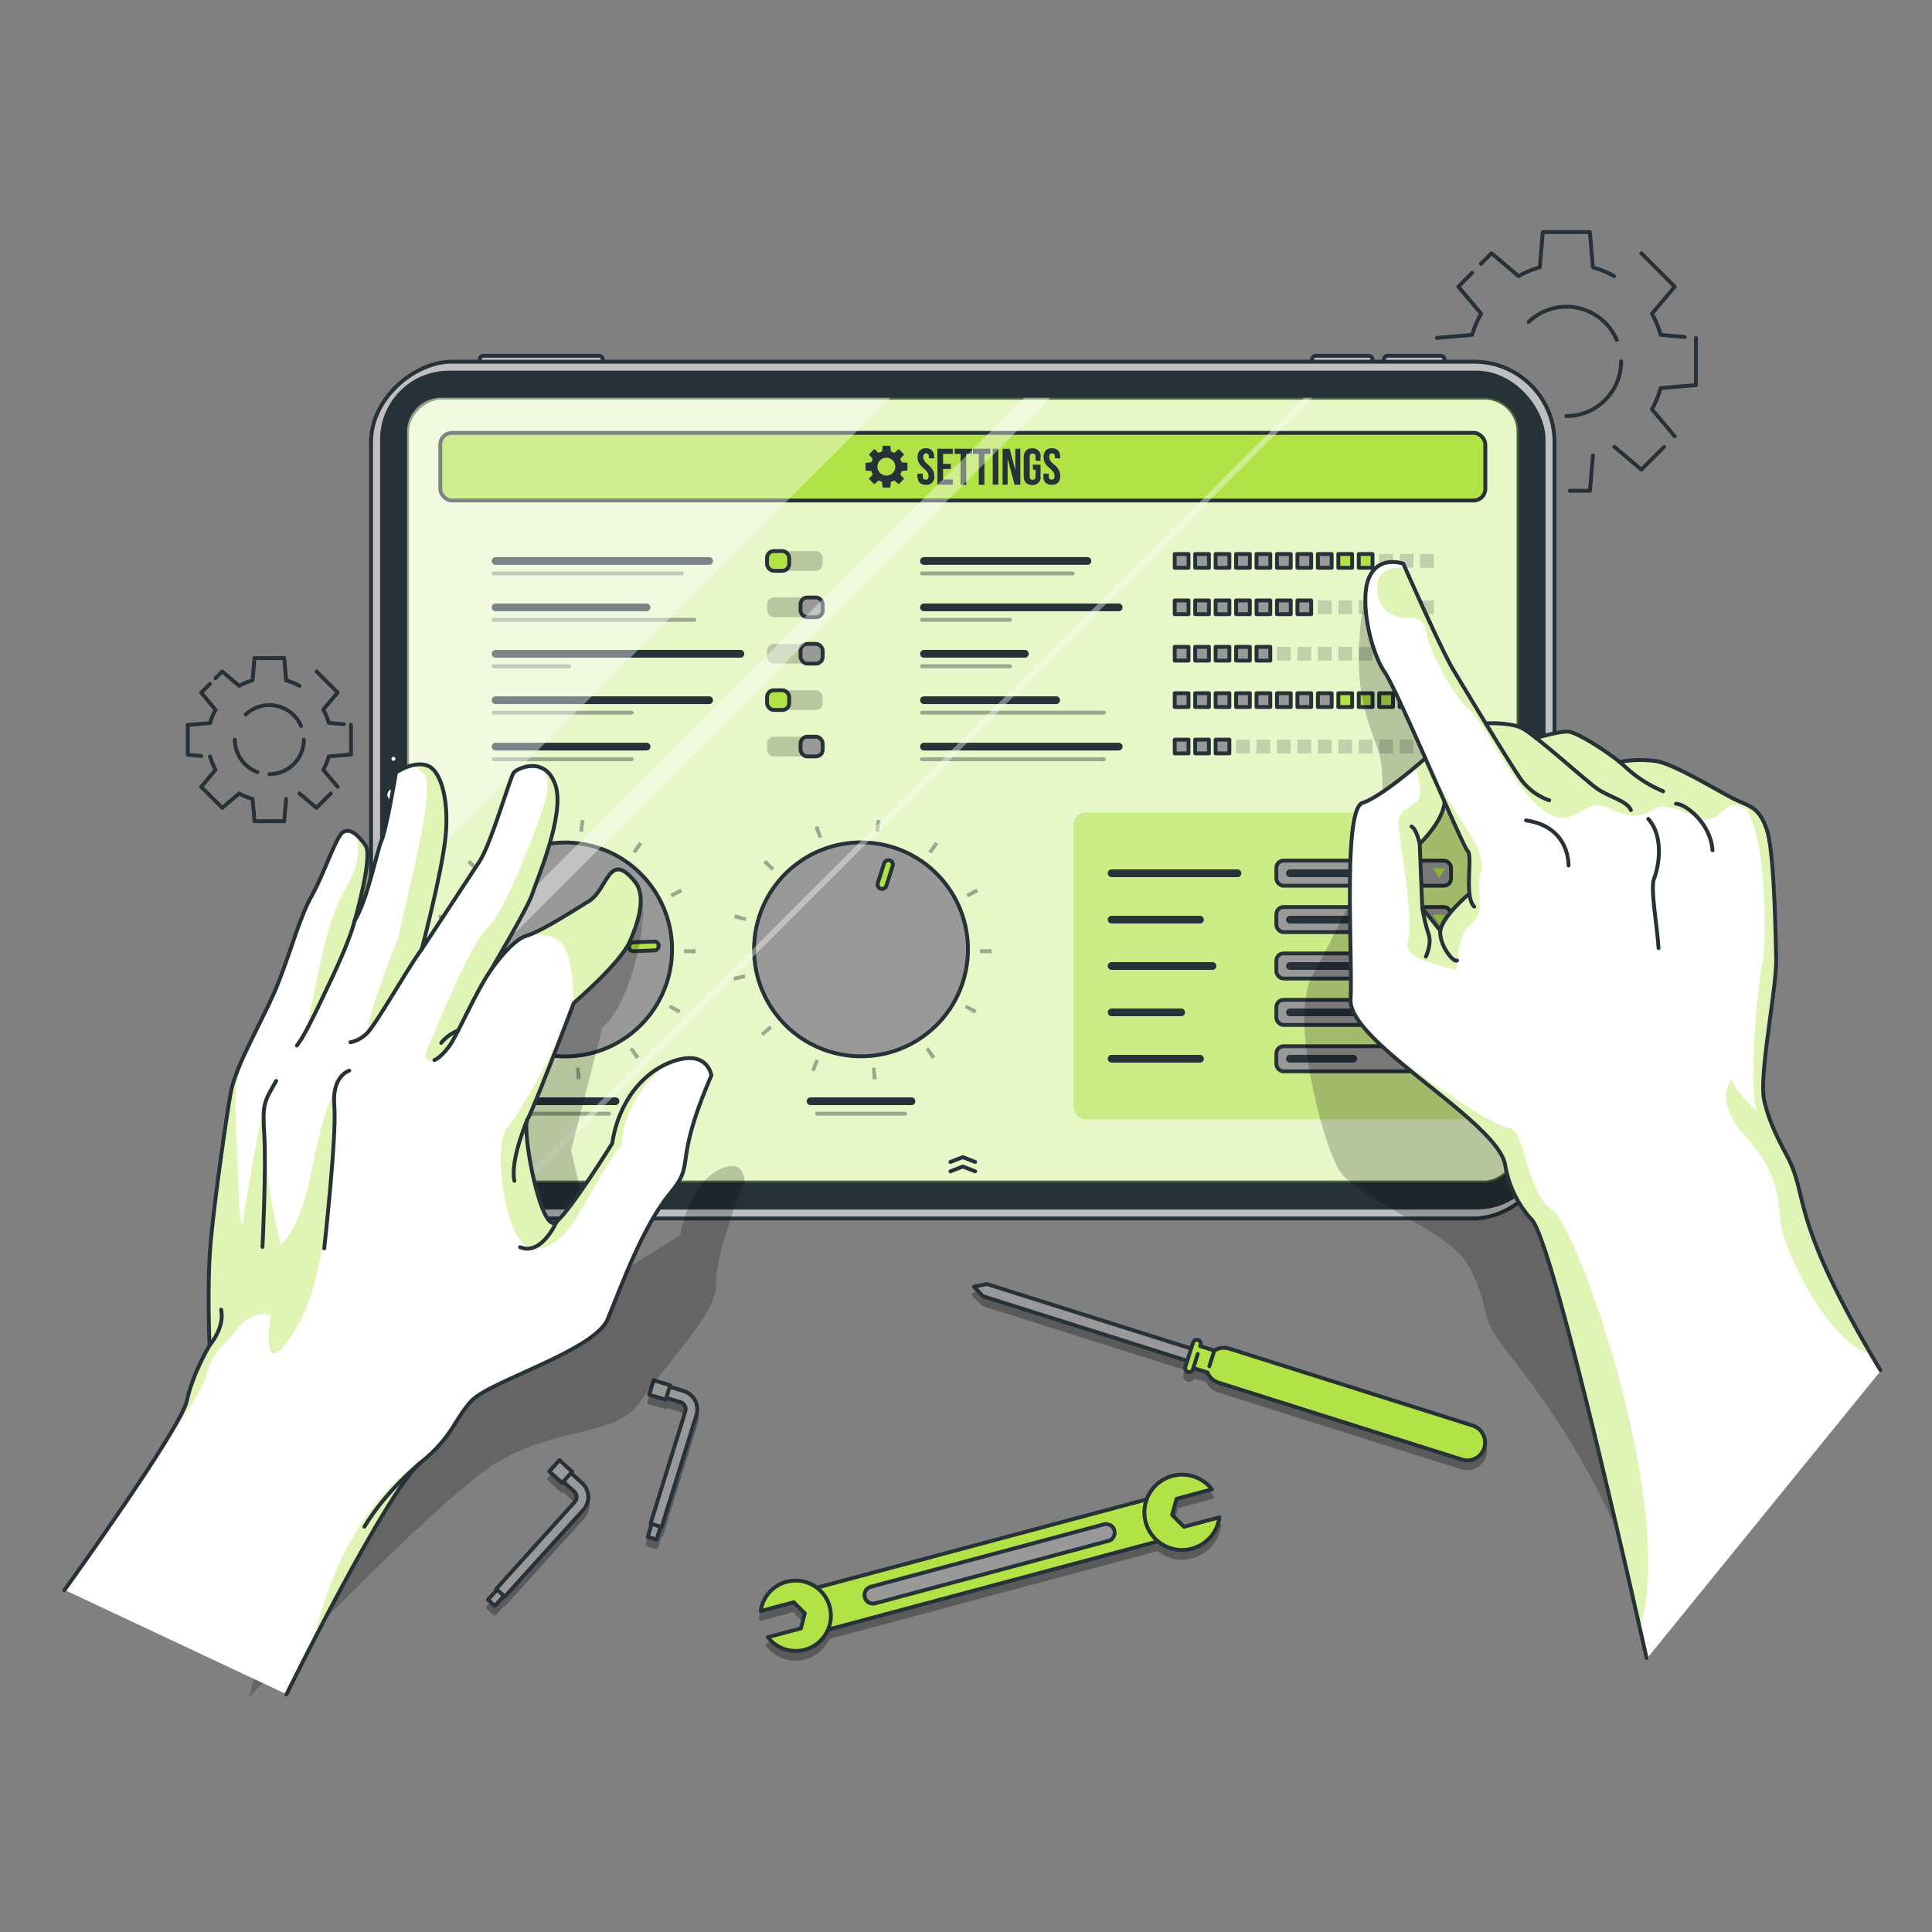
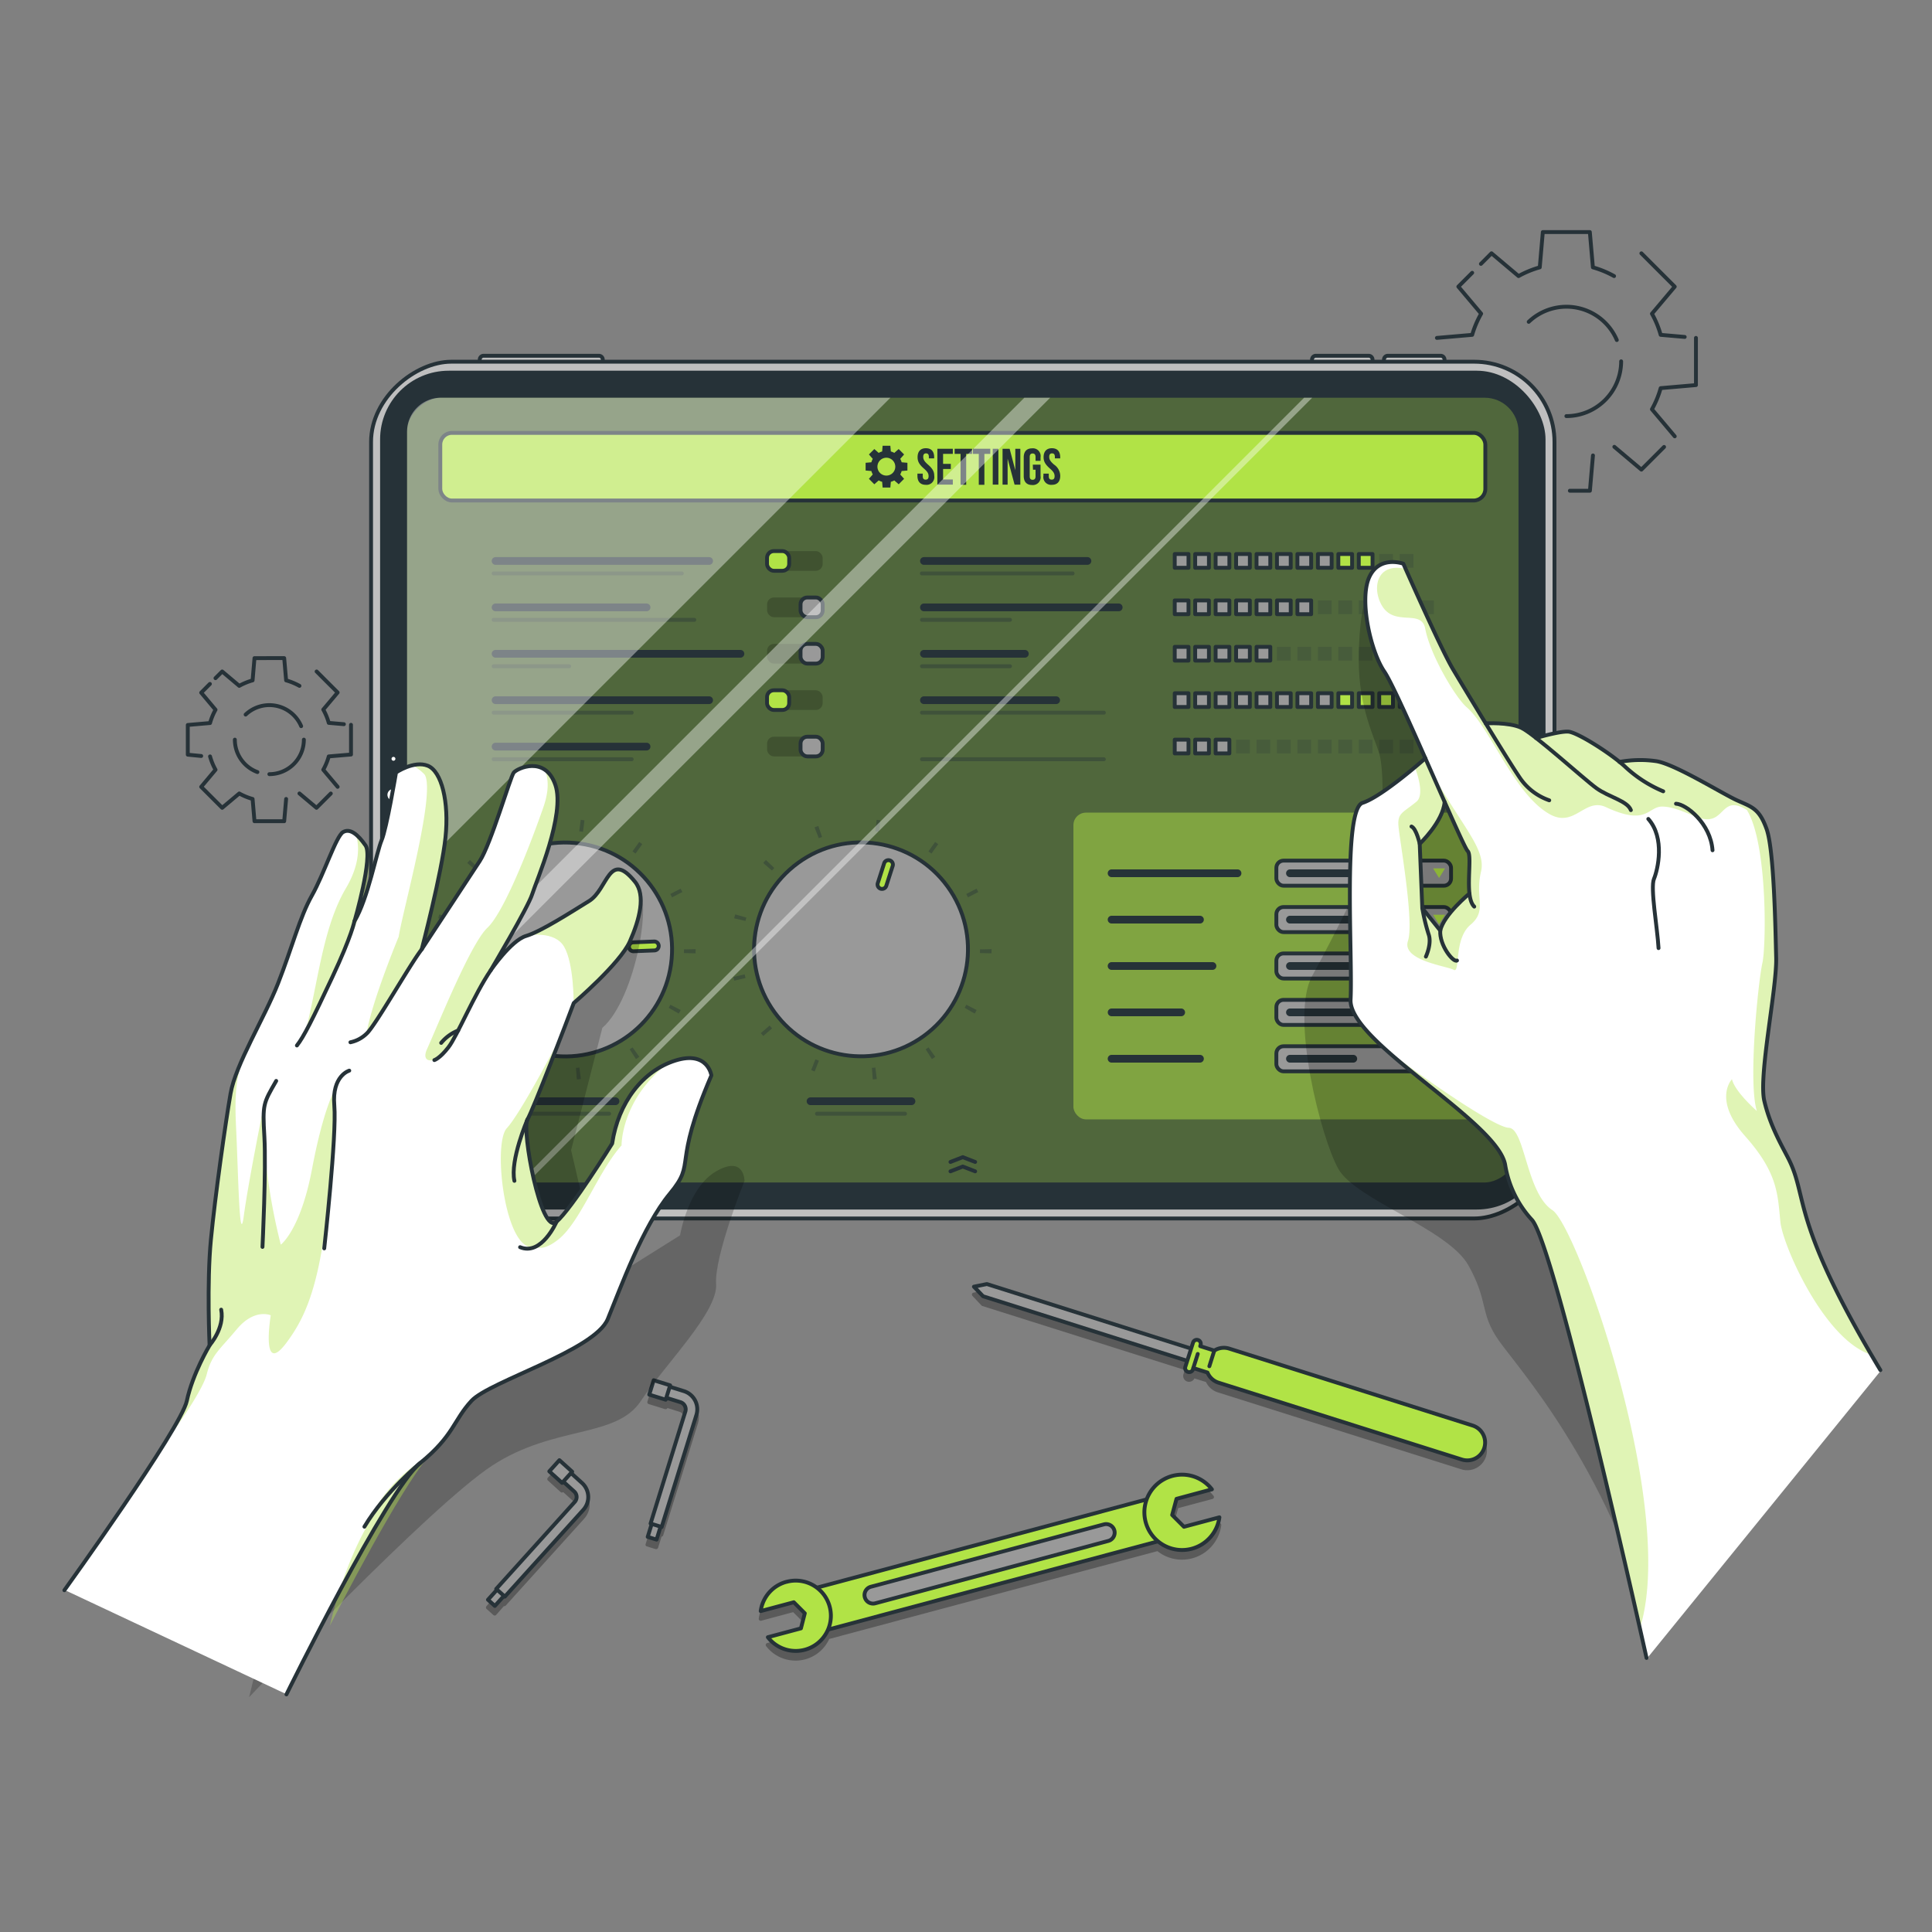
<svg xmlns="http://www.w3.org/2000/svg" viewBox="0 0 500 500">
  <rect x="0" y="0" width="500" height="500" fill="#808080" stroke="none" />
  <g id="freepik--Graphics--inject-538">
    <path d="M89,187.42l-3.92-.34a15.29,15.29,0,0,0-1.42-3.44l3.72-4.42-5.44-5.44m5.44,29.85-3.72-4.42a15.37,15.37,0,0,0,1.42-3.45l5.76-.49v-7.69M77.5,205.35l4.41,3.71,3.7-3.7m-31.25-9.6a15.85,15.85,0,0,0,1.42,3.45l-3.71,4.42,5.43,5.43,4.42-3.71a15.85,15.85,0,0,0,3.45,1.42l.49,5.76h7.69l.5-5.76M54.32,177l-2.25,2.26,3.71,4.42a15.77,15.77,0,0,0-1.42,3.44l-5.76.5v7.69l3.47.34M77.5,177.5a16.06,16.06,0,0,0-3.45-1.42l-.5-5.76H65.86l-.49,5.76a15.85,15.85,0,0,0-3.45,1.42l-4.42-3.72-1.73,1.73m7.8,9.42a8.94,8.94,0,0,1,14.37,3M66.62,199.81a8.94,8.94,0,0,1-5.84-8.39m17.86,0a8.93,8.93,0,0,1-8.93,8.93" style="fill:none;stroke:#263238;stroke-linecap:round;stroke-linejoin:round" />
    <path d="M436,87.2l-6.22-.54a24.82,24.82,0,0,0-2.26-5.47l5.9-7-8.63-8.63m8.63,47.36-5.9-7a24.82,24.82,0,0,0,2.26-5.47l9.13-.79V87.45m-21.12,28.19,7,5.9,5.87-5.87M406.28,127h5.19l.79-9.13M381,70.6l-3.58,3.58,5.9,7A25.31,25.31,0,0,0,381,86.66l-9.13.79m45.85-16a25.6,25.6,0,0,0-5.48-2.26l-.79-9.13H399.28l-.79,9.13A25.31,25.31,0,0,0,393,71.45l-7-5.9-2.74,2.74m12.37,15A14.16,14.16,0,0,1,418.43,88m1.12,5.51a14.18,14.18,0,0,1-14.17,14.18" style="fill:none;stroke:#263238;stroke-linecap:round;stroke-linejoin:round" />
  </g>
  <g id="freepik--Tools--inject-538">
    <g style="opacity:0.3">
      <path d="M384.21,373a5.08,5.08,0,0,0-3-2.51l-63-19.91a5.06,5.06,0,0,0-4,.43l-3-.93a1.52,1.52,0,0,0-2.94-.74l-.35,1.08-52.38-16.56a.53.53,0,0,0-.25,0l-3.36.68a.49.49,0,0,0-.38.34.51.51,0,0,0,.11.49l2.36,2.49a.5.5,0,0,0,.22.13l52.38,16.56-.34,1.08a1.51,1.51,0,0,0,.1,1.16,1.53,1.53,0,0,0,.89.75,1.51,1.51,0,0,0,1.16-.1,1.46,1.46,0,0,0,.68-.71l3,.93a5.07,5.07,0,0,0,3.06,2.68l63,19.91a5.11,5.11,0,0,0,6.42-3.34A5.09,5.09,0,0,0,384.21,373Z" />
      <path d="M177.09,361.58l-3.17-1a.5.5,0,0,0-.33-.57l-4.26-1.32a.51.51,0,0,0-.63.33l-1.15,3.73a.5.5,0,0,0,.33.62l4.26,1.32.15,0a.5.5,0,0,0,.45-.3l3.17,1a1.44,1.44,0,0,1,.94,1.79l-9,28.95a.52.52,0,0,0,.15.53l-.9,2.92a.51.51,0,0,0,0,.38.53.53,0,0,0,.29.24l2.3.71a.32.32,0,0,0,.14,0,.5.5,0,0,0,.48-.35l.91-2.93a.33.33,0,0,0,.17,0,.46.46,0,0,0,.24-.29l9-29a5.45,5.45,0,0,0-3.58-6.79Z" />
      <path d="M148.48,383.16a.45.45,0,0,0,.1-.31.46.46,0,0,0-.16-.35l-3.31-3a.49.49,0,0,0-.36-.13.53.53,0,0,0-.35.17l-2.61,2.89a.5.5,0,0,0,0,.71l3.3,3a.55.55,0,0,0,.34.13h0a.46.46,0,0,0,.31-.13l2.46,2.22a1.45,1.45,0,0,1,.47,1,1.4,1.4,0,0,1-.37,1l-20.31,22.49a.49.49,0,0,0-.08.54l-2,2.27a.5.5,0,0,0,0,.71l1.78,1.6a.5.5,0,0,0,.33.13.51.51,0,0,0,.38-.16l2-2.27a.45.45,0,0,0,.16,0h0a.51.51,0,0,0,.34-.17l20.31-22.49a5.44,5.44,0,0,0-.39-7.67Z" />
      <path d="M315.45,394.2l-8.89,2.38-2.65-2.66,1-3.62,8.89-2.37a.51.51,0,0,0,.34-.33.48.48,0,0,0-.07-.46,10.23,10.23,0,0,0-17.63,2.46l-85,22.73a9.59,9.59,0,0,0-15.07,6.56.5.5,0,0,0,.62.55l8.28-2.22,2.45,2.45-.9,3.34-8.28,2.22a.5.5,0,0,0-.26.79,9.57,9.57,0,0,0,7.59,3.74,9.74,9.74,0,0,0,2.5-.32,9.59,9.59,0,0,0,6.24-5.28l84.94-22.73a11.46,11.46,0,0,0,1.22.84,10.26,10.26,0,0,0,15.29-7.52.51.51,0,0,0-.16-.44A.52.52,0,0,0,315.45,394.2Z" />
    </g>
    <polygon points="323.84 353.94 322.84 357.11 254.41 335.47 252.05 332.99 255.41 332.31 323.84 353.94" style="fill:#999;stroke:#263238;stroke-linecap:round;stroke-linejoin:round" />
    <path d="M314.26,349.53l-3.64-1.15.09-.3a1,1,0,0,0-1.95-.62l-2,6.28a1,1,0,1,0,2,.62l.09-.3,3.64,1.15a4.61,4.61,0,0,0,2.85,2.62l63,19.9a4.61,4.61,0,0,0,2.78-8.8l-63-19.91A4.61,4.61,0,0,0,314.26,349.53Z" style="fill:#B1E346;stroke:#263238;stroke-linecap:round;stroke-linejoin:round" />
    <line x1="314.26" y1="349.53" x2="312.98" y2="353.58" style="fill:none;stroke:#263238;stroke-linecap:round;stroke-linejoin:round" />
    <line x1="308.82" y1="354.06" x2="309.98" y2="350.4" style="fill:none;stroke:#263238;stroke-linecap:round;stroke-linejoin:round" />
    <rect x="167.39" y="395.02" width="3.92" height="2.4" transform="translate(-259.22 440.91) rotate(-72.81)" style="fill:#999;stroke:#263238;stroke-linecap:round;stroke-linejoin:round" />
    <path d="M171.24,395.18l-2.87-.89,9-29a1.93,1.93,0,0,0-1.28-2.41l-6.44-2,.89-2.86,6.44,2a4.93,4.93,0,0,1,3.25,6.17Z" style="fill:#999;stroke:#263238;stroke-linecap:round;stroke-linejoin:round" />
    <rect x="168.78" y="357.48" width="3.9" height="4.46" transform="translate(-223.37 416.52) rotate(-72.81)" style="fill:#999;stroke:#263238;stroke-linecap:round;stroke-linejoin:round" />
    <rect x="126.54" y="412.15" width="3.92" height="2.4" transform="translate(-264.42 231.72) rotate(-47.92)" style="fill:#999;stroke:#263238;stroke-linecap:round;stroke-linejoin:round" />
    <path d="M130.65,413.21l-2.23-2,20.31-22.5a1.92,1.92,0,0,0-.14-2.72l-5-4.52,2-2.23,5,4.52a4.93,4.93,0,0,1,.36,7Z" style="fill:#999;stroke:#263238;stroke-linecap:round;stroke-linejoin:round" />
    <rect x="143.17" y="378.6" width="3.9" height="4.46" transform="translate(-234.79 233.32) rotate(-47.92)" style="fill:#999;stroke:#263238;stroke-linecap:round;stroke-linejoin:round" />
    <rect x="207.86" y="399.27" width="95.21" height="11.24" transform="translate(-96 79.82) rotate(-14.98)" style="fill:#B1E346;stroke:#263238;stroke-linecap:round;stroke-linejoin:round" />
    <path d="M203.54,409.37a9.1,9.1,0,0,0-6.67,7.58l8.56-2.29,2.85,2.86-1,3.9-8.56,2.29a9.1,9.1,0,1,0,4.86-14.34Z" style="fill:#B1E346;stroke:#263238;stroke-linecap:round;stroke-linejoin:round" />
    <path d="M308.43,400.81a9.76,9.76,0,0,0,7.15-8.13l-9.17,2.45-3.05-3.06,1.12-4.17,9.16-2.46a9.75,9.75,0,1,0-5.21,15.37Z" style="fill:#B1E346;stroke:#263238;stroke-linecap:round;stroke-linejoin:round" />
    <path d="M286.83,398.79l-60.3,16.14a2.21,2.21,0,0,1-2.72-1.57h0a2.22,2.22,0,0,1,1.57-2.71l60.31-16.14a2.22,2.22,0,0,1,2.71,1.57h0A2.22,2.22,0,0,1,286.83,398.79Z" style="fill:#999;stroke:#263238;stroke-linecap:round;stroke-linejoin:round" />
  </g>
  <g id="freepik--Device--inject-538">
    <path d="M340.53,92.07h13.68a1,1,0,0,1,1,1v5.77a0,0,0,0,1,0,0H339.55a0,0,0,0,1,0,0V93.06A1,1,0,0,1,340.53,92.07Z" style="fill:#bfbfbf;stroke:#263238;stroke-linecap:round;stroke-linejoin:round" />
    <path d="M359.16,92.07h13.68a1,1,0,0,1,1,1v5.77a0,0,0,0,1,0,0H358.17a0,0,0,0,1,0,0V93.06A1,1,0,0,1,359.16,92.07Z" style="fill:#bfbfbf;stroke:#263238;stroke-linecap:round;stroke-linejoin:round" />
    <path d="M125.15,92.07H155a1,1,0,0,1,1,1v5.77a0,0,0,0,1,0,0H124.16a0,0,0,0,1,0,0V93.06A1,1,0,0,1,125.15,92.07Z" style="fill:#bfbfbf;stroke:#263238;stroke-linecap:round;stroke-linejoin:round" />
    <rect x="138.3" y="51.35" width="221.73" height="306.27" rx="20.77" transform="translate(453.65 -44.69) rotate(90)" style="fill:#bfbfbf;stroke:#263238;stroke-linecap:round;stroke-linejoin:round" />
    <rect x="98.37" y="95.94" width="301.61" height="217.08" rx="17.77" style="fill:#263238" />
    <path d="M102.83,196.38a1,1,0,1,1-1-1A1,1,0,0,1,102.83,196.38Z" style="fill:#fff;stroke:#263238;stroke-linecap:round;stroke-linejoin:round" />
    <path d="M103.77,205.7a2,2,0,1,1-2-2A2,2,0,0,1,103.77,205.7Z" style="fill:#fff;stroke:#263238;stroke-linecap:round;stroke-linejoin:round" />
    <path d="M103.24,212.17a1.43,1.43,0,1,1-1.43-1.42A1.43,1.43,0,0,1,103.24,212.17Z" style="fill:#fff;stroke:#263238;stroke-linecap:round;stroke-linejoin:round" />
-     <rect x="147.62" y="60.66" width="203.1" height="287.64" rx="8.77" transform="translate(453.65 -44.69) rotate(90)" style="fill:#fff;stroke:#263238;stroke-linecap:round;stroke-linejoin:round" />
    <rect x="147.62" y="60.66" width="203.1" height="287.64" rx="8.77" transform="translate(453.65 -44.69) rotate(90)" style="fill:#B1E346;opacity:0.3" />
    <path d="M183.52,146.18H128.26a1,1,0,0,1-1-1h0a1,1,0,0,1,1-1h55.26a1,1,0,0,1,1,1h0A1,1,0,0,1,183.52,146.18Z" style="fill:#263238" />
    <path d="M167.33,158.19H128.26a1,1,0,0,1-1-1h0a1,1,0,0,1,1-1h39.07a1,1,0,0,1,1,1h0A1,1,0,0,1,167.33,158.19Z" style="fill:#263238" />
    <path d="M191.62,170.2H128.26a1,1,0,0,1-1-1h0a1,1,0,0,1,1-1h63.36a1,1,0,0,1,1,1h0A1,1,0,0,1,191.62,170.2Z" style="fill:#263238" />
    <path d="M183.52,182.21H128.26a1,1,0,0,1-1-1h0a1,1,0,0,1,1-1h55.26a1,1,0,0,1,1,1h0A1,1,0,0,1,183.52,182.21Z" style="fill:#263238" />
    <path d="M167.33,194.22H128.26a1,1,0,0,1-1-1h0a1,1,0,0,1,1-1h39.07a1,1,0,0,1,1,1h0A1,1,0,0,1,167.33,194.22Z" style="fill:#263238" />
    <rect x="198.52" y="142.61" width="14.38" height="5.1" rx="1.76" transform="translate(411.42 290.33) rotate(180)" style="opacity:0.2" />
    <rect x="198.52" y="142.61" width="5.73" height="5.1" rx="1.76" transform="translate(402.76 290.33) rotate(180)" style="fill:#B1E346;stroke:#263238;stroke-linecap:round;stroke-linejoin:round" />
    <rect x="198.52" y="154.63" width="14.38" height="5.1" rx="1.76" style="opacity:0.2" />
    <rect x="207.18" y="154.63" width="5.73" height="5.1" rx="1.76" style="fill:#999;stroke:#263238;stroke-linecap:round;stroke-linejoin:round" />
    <rect x="198.52" y="166.64" width="14.38" height="5.1" rx="1.76" style="opacity:0.2" />
    <rect x="207.18" y="166.64" width="5.73" height="5.1" rx="1.76" style="fill:#999;stroke:#263238;stroke-linecap:round;stroke-linejoin:round" />
    <rect x="198.52" y="178.65" width="14.38" height="5.1" rx="1.76" transform="translate(411.42 362.39) rotate(180)" style="opacity:0.2" />
    <rect x="198.52" y="178.65" width="5.73" height="5.1" rx="1.76" transform="translate(402.76 362.39) rotate(180)" style="fill:#B1E346;stroke:#263238;stroke-linecap:round;stroke-linejoin:round" />
    <rect x="198.52" y="190.66" width="14.38" height="5.1" rx="1.76" style="opacity:0.2" />
    <rect x="207.18" y="190.66" width="5.73" height="5.1" rx="1.76" style="fill:#999;stroke:#263238;stroke-linecap:round;stroke-linejoin:round" />
    <path d="M289.52,158.19h-50.4a1,1,0,0,1-1-1h0a1,1,0,0,1,1-1h50.4a1,1,0,0,1,1,1h0A1,1,0,0,1,289.52,158.19Z" style="fill:#263238" />
    <path d="M281.43,146.18H239.12a1,1,0,0,1-1-1h0a1,1,0,0,1,1-1h42.31a1,1,0,0,1,1,1h0A1,1,0,0,1,281.43,146.18Z" style="fill:#263238" />
-     <path d="M289.52,194.22h-50.4a1,1,0,0,1-1-1h0a1,1,0,0,1,1-1h50.4a1,1,0,0,1,1,1h0A1,1,0,0,1,289.52,194.22Z" style="fill:#263238" />
    <path d="M273.33,182.21H239.12a1,1,0,0,1-1-1h0a1,1,0,0,1,1-1h34.21a1,1,0,0,1,1,1h0A1,1,0,0,1,273.33,182.21Z" style="fill:#263238" />
    <path d="M265.23,170.2H239.12a1,1,0,0,1-1-1h0a1,1,0,0,1,1-1h26.11a1,1,0,0,1,1,1h0A1,1,0,0,1,265.23,170.2Z" style="fill:#263238" />
    <rect x="304.02" y="143.38" width="3.56" height="3.56" style="fill:#999;stroke:#263238;stroke-linecap:round;stroke-linejoin:round" />
    <rect x="309.31" y="143.38" width="3.56" height="3.56" style="fill:#999;stroke:#263238;stroke-linecap:round;stroke-linejoin:round" />
    <rect x="314.6" y="143.38" width="3.56" height="3.56" style="fill:#999;stroke:#263238;stroke-linecap:round;stroke-linejoin:round" />
    <rect x="319.9" y="143.38" width="3.56" height="3.56" style="fill:#999;stroke:#263238;stroke-linecap:round;stroke-linejoin:round" />
    <rect x="325.19" y="143.38" width="3.56" height="3.56" style="fill:#999;stroke:#263238;stroke-linecap:round;stroke-linejoin:round" />
    <rect x="330.48" y="143.38" width="3.56" height="3.56" style="fill:#999;stroke:#263238;stroke-linecap:round;stroke-linejoin:round" />
    <rect x="335.77" y="143.38" width="3.56" height="3.56" style="fill:#999;stroke:#263238;stroke-linecap:round;stroke-linejoin:round" />
    <rect x="341.07" y="143.38" width="3.56" height="3.56" style="fill:#999;stroke:#263238;stroke-linecap:round;stroke-linejoin:round" />
    <rect x="346.36" y="143.38" width="3.56" height="3.56" style="fill:#B1E346;stroke:#263238;stroke-linecap:round;stroke-linejoin:round" />
    <rect x="351.65" y="143.38" width="3.56" height="3.56" style="fill:#B1E346;stroke:#263238;stroke-linecap:round;stroke-linejoin:round" />
    <rect x="356.94" y="143.38" width="3.56" height="3.56" style="fill:#263238;opacity:0.2" />
    <rect x="362.24" y="143.38" width="3.56" height="3.56" style="fill:#263238;opacity:0.2" />
-     <rect x="367.53" y="143.38" width="3.56" height="3.56" style="fill:#263238;opacity:0.2" />
    <rect x="304.02" y="155.39" width="3.56" height="3.56" style="fill:#999;stroke:#263238;stroke-linecap:round;stroke-linejoin:round" />
    <rect x="309.31" y="155.39" width="3.56" height="3.56" style="fill:#999;stroke:#263238;stroke-linecap:round;stroke-linejoin:round" />
    <rect x="314.6" y="155.39" width="3.56" height="3.56" style="fill:#999;stroke:#263238;stroke-linecap:round;stroke-linejoin:round" />
    <rect x="319.9" y="155.39" width="3.56" height="3.56" style="fill:#999;stroke:#263238;stroke-linecap:round;stroke-linejoin:round" />
    <rect x="325.19" y="155.39" width="3.56" height="3.56" style="fill:#999;stroke:#263238;stroke-linecap:round;stroke-linejoin:round" />
    <rect x="330.48" y="155.39" width="3.56" height="3.56" style="fill:#999;stroke:#263238;stroke-linecap:round;stroke-linejoin:round" />
    <rect x="335.77" y="155.39" width="3.56" height="3.56" style="fill:#999;stroke:#263238;stroke-linecap:round;stroke-linejoin:round" />
    <rect x="341.07" y="155.39" width="3.56" height="3.56" style="fill:#263238;opacity:0.2" />
    <rect x="346.36" y="155.39" width="3.56" height="3.56" style="fill:#263238;opacity:0.2" />
    <rect x="351.65" y="155.39" width="3.56" height="3.56" style="fill:#263238;opacity:0.2" />
    <rect x="356.94" y="155.39" width="3.56" height="3.56" style="fill:#263238;opacity:0.2" />
    <rect x="362.24" y="155.39" width="3.56" height="3.56" style="fill:#263238;opacity:0.2" />
    <rect x="367.53" y="155.39" width="3.56" height="3.56" style="fill:#263238;opacity:0.2" />
    <rect x="304.02" y="191.42" width="3.56" height="3.56" style="fill:#999;stroke:#263238;stroke-linecap:round;stroke-linejoin:round" />
    <rect x="309.31" y="191.42" width="3.56" height="3.56" style="fill:#999;stroke:#263238;stroke-linecap:round;stroke-linejoin:round" />
    <rect x="314.6" y="191.42" width="3.56" height="3.56" style="fill:#999;stroke:#263238;stroke-linecap:round;stroke-linejoin:round" />
    <rect x="319.9" y="191.42" width="3.56" height="3.56" style="fill:#263238;opacity:0.2" />
    <rect x="325.19" y="191.42" width="3.56" height="3.56" style="fill:#263238;opacity:0.2" />
    <rect x="330.48" y="191.42" width="3.56" height="3.56" style="fill:#263238;opacity:0.2" />
    <rect x="335.77" y="191.42" width="3.56" height="3.56" style="fill:#263238;opacity:0.2" />
    <rect x="341.07" y="191.42" width="3.56" height="3.56" style="fill:#263238;opacity:0.2" />
    <rect x="346.36" y="191.42" width="3.56" height="3.56" style="fill:#263238;opacity:0.2" />
    <rect x="351.65" y="191.42" width="3.56" height="3.56" style="fill:#263238;opacity:0.2" />
    <rect x="356.94" y="191.42" width="3.56" height="3.56" style="fill:#263238;opacity:0.2" />
    <rect x="362.24" y="191.42" width="3.56" height="3.56" style="fill:#263238;opacity:0.2" />
    <rect x="367.53" y="191.42" width="3.56" height="3.56" style="fill:#263238;opacity:0.2" />
    <rect x="304.02" y="179.41" width="3.56" height="3.56" style="fill:#999;stroke:#263238;stroke-linecap:round;stroke-linejoin:round" />
    <rect x="309.31" y="179.41" width="3.56" height="3.56" style="fill:#999;stroke:#263238;stroke-linecap:round;stroke-linejoin:round" />
    <rect x="314.6" y="179.41" width="3.56" height="3.56" style="fill:#999;stroke:#263238;stroke-linecap:round;stroke-linejoin:round" />
    <rect x="319.9" y="179.41" width="3.56" height="3.56" style="fill:#999;stroke:#263238;stroke-linecap:round;stroke-linejoin:round" />
    <rect x="325.19" y="179.41" width="3.56" height="3.56" style="fill:#999;stroke:#263238;stroke-linecap:round;stroke-linejoin:round" />
    <rect x="330.48" y="179.41" width="3.56" height="3.56" style="fill:#999;stroke:#263238;stroke-linecap:round;stroke-linejoin:round" />
    <rect x="335.77" y="179.41" width="3.56" height="3.56" style="fill:#999;stroke:#263238;stroke-linecap:round;stroke-linejoin:round" />
    <rect x="341.07" y="179.41" width="3.56" height="3.56" style="fill:#999;stroke:#263238;stroke-linecap:round;stroke-linejoin:round" />
    <rect x="346.36" y="179.41" width="3.56" height="3.56" style="fill:#B1E346;stroke:#263238;stroke-linecap:round;stroke-linejoin:round" />
    <rect x="351.65" y="179.41" width="3.56" height="3.56" style="fill:#B1E346;stroke:#263238;stroke-linecap:round;stroke-linejoin:round" />
    <rect x="356.94" y="179.41" width="3.56" height="3.56" style="fill:#B1E346;stroke:#263238;stroke-linecap:round;stroke-linejoin:round" />
    <rect x="362.24" y="179.41" width="3.56" height="3.56" style="fill:#B1E346;stroke:#263238;stroke-linecap:round;stroke-linejoin:round" />
    <rect x="367.53" y="179.41" width="3.56" height="3.56" style="fill:#263238;opacity:0.2" />
    <rect x="304.02" y="167.4" width="3.56" height="3.56" style="fill:#999;stroke:#263238;stroke-linecap:round;stroke-linejoin:round" />
    <rect x="309.31" y="167.4" width="3.56" height="3.56" style="fill:#999;stroke:#263238;stroke-linecap:round;stroke-linejoin:round" />
    <rect x="314.6" y="167.4" width="3.56" height="3.56" style="fill:#999;stroke:#263238;stroke-linecap:round;stroke-linejoin:round" />
    <rect x="319.9" y="167.4" width="3.56" height="3.56" style="fill:#999;stroke:#263238;stroke-linecap:round;stroke-linejoin:round" />
    <rect x="325.19" y="167.4" width="3.56" height="3.56" style="fill:#999;stroke:#263238;stroke-linecap:round;stroke-linejoin:round" />
    <rect x="330.48" y="167.4" width="3.56" height="3.56" style="fill:#263238;opacity:0.2" />
    <rect x="335.77" y="167.4" width="3.56" height="3.56" style="fill:#263238;opacity:0.2" />
    <rect x="341.07" y="167.4" width="3.56" height="3.56" style="fill:#263238;opacity:0.2" />
    <rect x="346.36" y="167.4" width="3.56" height="3.56" style="fill:#263238;opacity:0.2" />
    <rect x="351.65" y="167.4" width="3.56" height="3.56" style="fill:#263238;opacity:0.2" />
    <rect x="356.94" y="167.4" width="3.56" height="3.56" style="fill:#263238;opacity:0.2" />
    <rect x="362.24" y="167.4" width="3.56" height="3.56" style="fill:#263238;opacity:0.2" />
    <rect x="367.53" y="167.4" width="3.56" height="3.56" style="fill:#263238;opacity:0.2" />
    <path d="M176.44,148.91H127.76a.51.51,0,0,1-.51-.51h0a.5.5,0,0,1,.51-.5h48.68a.5.5,0,0,1,.51.5h0A.51.51,0,0,1,176.44,148.91Z" style="fill:#263238;opacity:0.4" />
    <path d="M179.68,160.92H127.76a.51.51,0,0,1-.51-.51h0a.5.5,0,0,1,.51-.5h51.92a.5.5,0,0,1,.51.5h0A.51.51,0,0,1,179.68,160.92Z" style="fill:#263238;opacity:0.4" />
    <path d="M147.29,172.93H127.76a.51.51,0,0,1-.51-.51h0a.5.5,0,0,1,.51-.5h19.53a.5.5,0,0,1,.51.5h0A.51.51,0,0,1,147.29,172.93Z" style="fill:#263238;opacity:0.4" />
    <path d="M163.48,184.94H127.76a.51.51,0,0,1-.51-.51h0a.5.5,0,0,1,.51-.5h35.72a.5.5,0,0,1,.51.5h0A.51.51,0,0,1,163.48,184.94Z" style="fill:#263238;opacity:0.4" />
    <path d="M163.48,197H127.76a.51.51,0,0,1-.51-.51h0a.5.5,0,0,1,.51-.5h35.72a.5.5,0,0,1,.51.5h0A.51.51,0,0,1,163.48,197Z" style="fill:#263238;opacity:0.4" />
    <path d="M277.58,148.91h-39a.5.5,0,0,1-.5-.51h0a.5.5,0,0,1,.5-.5h39a.5.5,0,0,1,.51.5h0A.51.51,0,0,1,277.58,148.91Z" style="fill:#263238;opacity:0.4" />
    <path d="M261.39,160.92H238.61a.5.5,0,0,1-.5-.51h0a.5.5,0,0,1,.5-.5h22.78a.5.5,0,0,1,.5.5h0A.5.5,0,0,1,261.39,160.92Z" style="fill:#263238;opacity:0.4" />
    <path d="M261.39,172.93H238.61a.5.5,0,0,1-.5-.51h0a.5.5,0,0,1,.5-.5h22.78a.5.5,0,0,1,.5.5h0A.5.5,0,0,1,261.39,172.93Z" style="fill:#263238;opacity:0.4" />
    <path d="M285.68,184.94H238.61a.5.5,0,0,1-.5-.51h0a.5.5,0,0,1,.5-.5h47.07a.5.5,0,0,1,.5.5h0A.5.5,0,0,1,285.68,184.94Z" style="fill:#263238;opacity:0.4" />
    <path d="M285.68,197H238.61a.5.5,0,0,1-.5-.51h0a.5.5,0,0,1,.5-.5h47.07a.5.5,0,0,1,.5.5h0A.5.5,0,0,1,285.68,197Z" style="fill:#263238;opacity:0.4" />
    <circle cx="222.83" cy="245.71" r="27.68" transform="translate(-101.82 177.66) rotate(-35.96)" style="fill:#999;stroke:#263238;stroke-linecap:round;stroke-linejoin:round" />
    <path d="M227.91,230h0a1.16,1.16,0,0,1-.74-1.46l1.65-5.13a1.16,1.16,0,0,1,1.46-.74h0a1.14,1.14,0,0,1,.74,1.45l-1.65,5.13A1.17,1.17,0,0,1,227.91,230Z" style="fill:#B1E346;stroke:#263238;stroke-linecap:round;stroke-linejoin:round" />
    <g style="opacity:0.4">
      <circle cx="222.83" cy="245.71" r="32.29" style="fill:none;stroke:#263238;stroke-miterlimit:10;stroke-width:3px;stroke-dasharray:0.975,14.629" />
    </g>
    <path d="M159.29,286H133.18a1,1,0,0,1-1-1h0a1,1,0,0,1,1-1h26.11a1,1,0,0,1,1,1h0A1,1,0,0,1,159.29,286Z" style="fill:#263238" />
    <path d="M157.63,288.74H134.85a.5.5,0,0,1-.5-.51h0a.5.5,0,0,1,.5-.51h22.78a.5.5,0,0,1,.5.51h0A.5.5,0,0,1,157.63,288.74Z" style="fill:#263238;opacity:0.4" />
    <path d="M235.89,286H209.77a1,1,0,0,1-1-1h0a1,1,0,0,1,1-1h26.12a1,1,0,0,1,1,1h0A1,1,0,0,1,235.89,286Z" style="fill:#263238" />
    <path d="M234.22,288.74H211.44a.5.5,0,0,1-.5-.51h0a.5.5,0,0,1,.5-.51h22.78a.5.5,0,0,1,.5.51h0A.5.5,0,0,1,234.22,288.74Z" style="fill:#263238;opacity:0.4" />
    <rect x="277.8" y="210.31" width="106.6" height="79.38" rx="3.24" style="fill:#B1E346;opacity:0.5" />
    <rect x="330.32" y="222.73" width="45.21" height="6.49" rx="1.86" style="fill:#999;stroke:#263238;stroke-linecap:round;stroke-linejoin:round" />
    <polygon points="370.88 224.73 372.43 227.22 373.98 224.73 370.88 224.73" style="fill:#B1E346" />
    <path d="M350.23,227H333.84a1,1,0,0,1-1-1h0a1,1,0,0,1,1-1h16.39a1,1,0,0,1,1,1h0A1,1,0,0,1,350.23,227Z" style="fill:#263238" />
    <rect x="330.32" y="270.77" width="45.21" height="6.49" rx="1.86" style="fill:#999;stroke:#263238;stroke-linecap:round;stroke-linejoin:round" />
    <polygon points="370.88 272.77 372.43 275.26 373.98 272.77 370.88 272.77" style="fill:#B1E346" />
    <path d="M350.23,275H333.84a1,1,0,0,1-1-1h0a1,1,0,0,1,1-1h16.39a1,1,0,0,1,1,1h0A1,1,0,0,1,350.23,275Z" style="fill:#263238" />
    <rect x="330.32" y="234.74" width="45.21" height="6.49" rx="1.86" style="fill:#999;stroke:#263238;stroke-linecap:round;stroke-linejoin:round" />
    <polygon points="370.88 236.74 372.43 239.23 373.98 236.74 370.88 236.74" style="fill:#B1E346" />
    <path d="M355.09,239H333.84a1,1,0,0,1-1-1h0a1,1,0,0,1,1-1h21.25a1,1,0,0,1,1,1h0A1,1,0,0,1,355.09,239Z" style="fill:#263238" />
    <rect x="330.32" y="246.75" width="45.21" height="6.49" rx="1.86" style="fill:#999;stroke:#263238;stroke-linecap:round;stroke-linejoin:round" />
    <polygon points="370.88 248.75 372.43 251.25 373.98 248.75 370.88 248.75" style="fill:#B1E346" />
    <path d="M350.23,251H333.84a1,1,0,0,1-1-1h0a1,1,0,0,1,1-1h16.39a1,1,0,0,1,1,1h0A1,1,0,0,1,350.23,251Z" style="fill:#263238" />
    <rect x="330.32" y="258.76" width="45.21" height="6.49" rx="1.86" style="fill:#999;stroke:#263238;stroke-linecap:round;stroke-linejoin:round" />
    <polygon points="370.88 260.76 372.43 263.25 373.98 260.76 370.88 260.76" style="fill:#B1E346" />
    <path d="M355.09,263H333.84a1,1,0,0,1-1-1h0a1,1,0,0,1,1-1h21.25a1,1,0,0,1,1,1h0A1,1,0,0,1,355.09,263Z" style="fill:#263238" />
    <path d="M320.27,227H287.68a1,1,0,0,1-1-1h0a1,1,0,0,1,1-1h32.59a1,1,0,0,1,1,1h0A1,1,0,0,1,320.27,227Z" style="fill:#263238" />
    <path d="M310.55,239H287.68a1,1,0,0,1-1-1h0a1,1,0,0,1,1-1h22.87a1,1,0,0,1,1,1h0A1,1,0,0,1,310.55,239Z" style="fill:#263238" />
    <path d="M313.79,251H287.68a1,1,0,0,1-1-1h0a1,1,0,0,1,1-1h26.11a1,1,0,0,1,1,1h0A1,1,0,0,1,313.79,251Z" style="fill:#263238" />
    <path d="M305.69,263h-18a1,1,0,0,1-1-1h0a1,1,0,0,1,1-1h18a1,1,0,0,1,1,1h0A1,1,0,0,1,305.69,263Z" style="fill:#263238" />
    <path d="M310.55,275H287.68a1,1,0,0,1-1-1h0a1,1,0,0,1,1-1h22.87a1,1,0,0,1,1,1h0A1,1,0,0,1,310.55,275Z" style="fill:#263238" />
    <circle cx="146.24" cy="245.71" r="27.68" transform="translate(-117.46 356.25) rotate(-81.98)" style="fill:#999;stroke:#263238;stroke-linecap:round;stroke-linejoin:round" />
    <path d="M162.78,245.07h0a1.15,1.15,0,0,1,1.11-1.2l5.38-.21a1.15,1.15,0,0,1,1.2,1.11h0a1.15,1.15,0,0,1-1.11,1.2l-5.38.21A1.15,1.15,0,0,1,162.78,245.07Z" style="fill:#B1E346;stroke:#263238;stroke-linecap:round;stroke-linejoin:round" />
    <g style="opacity:0.4">
      <circle cx="146.24" cy="245.71" r="32.29" style="fill:none;stroke:#263238;stroke-miterlimit:10;stroke-width:3px;stroke-dasharray:0.975,14.629" />
    </g>
    <polyline points="252.37 300.71 249.17 299.47 245.98 300.71" style="fill:none;stroke:#263238;stroke-linecap:round;stroke-linejoin:round" />
    <polyline points="252.37 303.14 249.17 301.9 245.98 303.14" style="fill:none;stroke:#263238;stroke-linecap:round;stroke-linejoin:round" />
    <rect x="113.95" y="112.03" width="270.45" height="17.5" rx="3" style="fill:#B1E346;stroke:#263238;stroke-linecap:round;stroke-linejoin:round" />
    <path d="M234.84,121.77v-2l-1.49-.13a4.08,4.08,0,0,0-.37-.89l1-1.14-1.4-1.4-1.14,1a3.89,3.89,0,0,0-.89-.37l-.13-1.48h-2l-.12,1.48a3.71,3.71,0,0,0-.89.37l-1.14-1-1.4,1.4,1,1.14a4.61,4.61,0,0,0-.36.89l-1.49.13v2l1.49.13a4.61,4.61,0,0,0,.36.89l-1,1.13,1.4,1.41,1.14-1a3.69,3.69,0,0,0,.89.36l.12,1.49h2l.13-1.49a3.86,3.86,0,0,0,.89-.36l1.14,1,1.4-1.41-1-1.13a4.08,4.08,0,0,0,.37-.89Zm-5.45,1.31a2.31,2.31,0,1,1,2.31-2.3A2.3,2.3,0,0,1,229.39,123.08Z" style="fill:#263238" />
    <path d="M239.62,116c1.42,0,2.14.85,2.14,2.33v.3h-1.37v-.39c0-.66-.27-.91-.73-.91s-.73.25-.73.91.29,1.18,1.24,2c1.22,1.07,1.61,1.84,1.61,2.9a2,2,0,0,1-2.18,2.33c-1.43,0-2.17-.85-2.17-2.33v-.57h1.38v.66c0,.67.29.9.75.9s.76-.23.76-.9-.29-1.18-1.25-2c-1.22-1.08-1.6-1.84-1.6-2.91C237.47,116.88,238.2,116,239.62,116Z" style="fill:#263238" />
    <path d="M244.07,120.05h2v1.32h-2v2.72h2.52v1.33h-4v-9.28h4v1.32h-2.52Z" style="fill:#263238" />
    <path d="M247.06,116.14h4.51v1.32h-1.52v8h-1.46v-8h-1.53Z" style="fill:#263238" />
    <path d="M251.78,116.14h4.51v1.32h-1.53v8h-1.45v-8h-1.53Z" style="fill:#263238" />
    <path d="M256.92,116.14h1.46v9.28h-1.46Z" style="fill:#263238" />
    <path d="M260.77,118.7h0v6.72h-1.31v-9.28h1.83l1.47,5.55h0v-5.55h1.3v9.28h-1.49Z" style="fill:#263238" />
    <path d="M267.29,120.25h2v2.94a2,2,0,0,1-2.18,2.33c-1.43,0-2.17-.85-2.17-2.33v-4.83c0-1.48.74-2.33,2.17-2.33a2,2,0,0,1,2.18,2.33v.91H268v-1c0-.66-.29-.91-.76-.91s-.75.25-.75.91v5c0,.67.29.9.75.9s.76-.23.76-.9v-1.71h-.66Z" style="fill:#263238" />
    <path d="M272.23,116c1.42,0,2.15.85,2.15,2.33v.3H273v-.39c0-.66-.27-.91-.73-.91s-.73.25-.73.91.29,1.18,1.25,2a3.58,3.58,0,0,1,1.6,2.9c0,1.48-.74,2.33-2.17,2.33a2,2,0,0,1-2.18-2.33v-.57h1.38v.66c0,.67.29.9.76.9s.75-.23.75-.9-.29-1.18-1.24-2c-1.22-1.08-1.61-1.84-1.61-2.91C270.08,116.88,270.81,116,272.23,116Z" style="fill:#263238" />
    <g style="opacity:0.4">
      <path d="M230.44,102.93,105.35,228V111.7a8.77,8.77,0,0,1,8.77-8.77Z" style="fill:#fff" />
      <polygon points="271.79 102.93 105.35 269.37 105.35 262.68 265.1 102.93 271.79 102.93" style="fill:#fff" />
      <polygon points="339.6 102.93 136.5 306.03 134.41 306.03 337.5 102.93 339.6 102.93" style="fill:#fff" />
    </g>
  </g>
  <g id="freepik--right-hand--inject-538">
    <path d="M360.51,147.39c-7-.45-8.86,11.57-8.86,23.58s4,19.77,5.29,24,1.23,18.28-.84,23.92-10.84,23.39-16.55,33.75,2.3,41.85,6.81,49.86,28.42,15.55,33.68,25,2.87,12.17,7.69,19.2,27.64,31.66,40.22,75.79l10.91-149.77-41.34-44.48Z" style="fill-opacity:0.7;opacity:0.3" />
    <path d="M426.38,429.07l-.18.22.84-.35C426.79,429,426.56,429.05,426.38,429.07Zm60.47-74.67c-.77-1.27-1.5-2.5-2.2-3.69h0c-14.28-24.34-16.82-34.78-18.52-41.8a39,39,0,0,0-3.08-9.23l-.83-1.6a55.3,55.3,0,0,1-5.39-13.26c-.86-3.69.35-12.68,1.52-21.37.84-6.27,1.64-12.18,1.56-15.54l0-1.19c-.2-8.8-.62-27.1-2.45-32.23-1.76-4.93-3.53-5.71-6.75-7.11l-1-.46c-1.21-.54-3.25-1.67-5.61-3-5.3-2.93-11.91-6.6-15.3-7.16a29.94,29.94,0,0,0-9.56.17c-4.12-3.34-11.13-7.7-13.26-7.84s-7.46,1.37-8.35,1.62a24.5,24.5,0,0,0-3.82-2.6c-3.05-1.38-8.19-1.2-9.12-1.15-3.51-5.74-7-11.48-8.45-14-2.67-4.5-10-20.87-12.16-25.76-.38-.86-.6-1.37-.62-1.4a.29.29,0,0,0-.13-.14c-.07,0-6.47-2.28-9.15,3.66s.54,19.64,3.95,24.62c1.65,2.41,6.05,12.16,10.51,22.24h0c-.32.29-1.23,1.08-2.48,2.13-3.59,3-10,8.08-13.54,9.23-3.91,1.26-3.56,21.14-3.29,37.12.1,5.88.19,11,0,14-.15,2.85,2.24,6.29,5.9,10l.05,0a176.69,176.69,0,0,0,14.38,12.38c9.19,7.37,18.69,15,19.67,20.35a27.8,27.8,0,0,0,6.94,14.36c4.91,5.06,22.5,81.94,28,106.11,1,4.49,1.63,7.15,1.66,7.23l.49-.1c3.51-4.35,60.42-74.33,60.38-74.34A.25.25,0,0,0,486.85,354.4ZM367.67,218.47c.7-.68,5.42-5.39,6.32-10.07,3.2,7.22,5.18,11.56,5.67,12s.4,2.74.32,4.94a39.77,39.77,0,0,0,0,5.79c-.84.7-6.22,5.33-7.39,9.15l-4.31-5.37Z" style="fill:#fff" />
    <path d="M383.29,225.56c1.48-6.29-6-12.57-14.72-29.37-.32.29-1.23,1.08-2.48,2.13,1.32,3.57,2.28,7.7.46,9.18-3.46,2.82-4.81,2.91-4.65,6s4.17,24.92,2.48,30,10,6.48,11.82,7.49-.08-7.91,4.36-11.66S381.64,232.57,383.29,225.56Zm-10.66,14.75-4.31-5.37-.65-16.47c.7-.68,5.42-5.39,6.32-10.07,3.2,7.22,5.18,11.56,5.67,12s.4,2.74.32,4.94a39.77,39.77,0,0,0,0,5.79C379.18,231.86,373.8,236.49,372.63,240.31Z" style="fill:#B1E346;opacity:0.4" />
    <path d="M424.23,421.94c-5.5-24.17-23.09-101.05-28-106.11a27.8,27.8,0,0,1-6.94-14.36c-1-5.36-10.48-13-19.67-20.35a176.69,176.69,0,0,1-14.38-12.38c9,7.51,31.19,23,35.22,23.13,4.18.12,4.53,16.91,11.3,21.31C408.24,317.37,434.44,391.29,424.23,421.94Z" style="fill:#B1E346;opacity:0.4" />
    <path d="M484.65,350.7c-12.26-3.33-23.26-28.32-23.88-34.42-.73-7.16-.6-12.64-9.11-22.22s-3.42-14.77-3.42-14.77c.68,3.21,6.44,8.24,6.44,8.24-2.32-7.21.33-33.4,1.42-38.29,1-4.3,1.38-30.83-4-39.61-6.29-3.93-5.7,2.73-10.63,2.39-2.67-.19-7.11-3.2-11.24-3.28-3.82-.05-3.85,5.15-14.61.15-5.41-2.52-8,5.19-14.23,2C392,206,385.69,188.26,379.54,183c-2.88-2.49-9.42-13.51-10.69-20.29-1-5.25-7.93-.37-11.22-6-2.7-4.65-1.23-11.35,6.39-9.42,2.18,4.89,9.49,21.26,12.16,25.76,1.49,2.52,4.94,8.26,8.45,14,.93-.05,6.07-.23,9.12,1.15a24.5,24.5,0,0,1,3.82,2.6c.89-.25,6.2-1.78,8.35-1.62s9.14,4.5,13.26,7.84a29.94,29.94,0,0,1,9.56-.17c3.39.56,10,4.23,15.3,7.16,2.36,1.32,4.4,2.45,5.61,3l1,.46c3.22,1.4,5,2.18,6.75,7.11,1.83,5.13,2.25,23.43,2.45,32.23l0,1.19c.08,3.36-.72,9.27-1.56,15.54-1.17,8.69-2.38,17.68-1.52,21.37a55.3,55.3,0,0,0,5.39,13.26l.83,1.6a39,39,0,0,1,3.08,9.23C467.83,315.92,470.37,326.36,484.65,350.7Z" style="fill:#B1E346;opacity:0.4" />
    <path d="M400.94,207.12a15.23,15.23,0,0,1-7.37-5.49c-2.94-4.18-14.42-23.18-17.6-28.54s-12.79-27.2-12.79-27.2-6.23-2.28-8.84,3.53.35,19.17,3.93,24.39,20.19,45.13,21.56,46.44-1,11.76,1.7,14.38" style="fill:none;stroke:#263238;stroke-linecap:round;stroke-linejoin:round" />
    <path d="M380.28,231.26s-6.66,5.47-7.54,9.57l-4.65-5.8-.67-16.66s6-5.65,6.45-10.83" style="fill:none;stroke:#263238;stroke-linecap:round;stroke-linejoin:round" />
    <path d="M368.88,196.24s-11.07,9.87-16.25,11.54-2.53,39.88-3.1,50.91,37.92,31.37,40,42.74a27.47,27.47,0,0,0,6.89,14.23c5.91,6.09,29.7,113.41,29.7,113.41" style="fill:none;stroke:#263238;stroke-linecap:round;stroke-linejoin:round" />
    <path d="M384.5,187.21s5.88-.36,9.15,1.11S410,201.71,413.18,204s8,3.26,8.89,5.66" style="fill:none;stroke:#263238;stroke-linecap:round;stroke-linejoin:round" />
    <path d="M397.52,191s6.1-1.82,8.38-1.65,10.81,5.53,14.6,9a33,33,0,0,0,9.94,6.44" style="fill:none;stroke:#263238;stroke-linecap:round;stroke-linejoin:round" />
    <path d="M419.12,197.19a29.44,29.44,0,0,1,9.58-.19c4.88.8,17,8.39,20.85,10.13s5.74,2.1,7.65,7.44,2.28,25.41,2.47,33.34-4.59,30.52-3.07,37,4.46,11.45,6.23,14.92c5.21,10.22.39,15.74,23.81,54.75" style="fill:none;stroke:#263238;stroke-linecap:round;stroke-linejoin:round" />
    <path d="M426.58,211.94c4.38,4.93,2.46,13.13,1.47,15.5s.87,12.54,1.18,17.93" style="fill:none;stroke:#263238;stroke-linecap:round;stroke-linejoin:round" />
-     <path d="M394.94,212.32c8.85,1.27,10.95,7.65,11,11.67" style="fill:none;stroke:#263238;stroke-linecap:round;stroke-linejoin:round" />
    <path d="M433.75,208c2.66.13,8.95,5.1,9.45,12.05" style="fill:none;stroke:#263238;stroke-linecap:round;stroke-linejoin:round" />
    <path d="M367.42,218.37s-.86-3.93-2.13-4.47" style="fill:none;stroke:#263238;stroke-linecap:round;stroke-linejoin:round" />
    <path d="M368.09,235a49.7,49.7,0,0,0,1.63,6.78c.89,2.4-.7,5.79-.7,5.79" style="fill:none;stroke:#263238;stroke-linecap:round;stroke-linejoin:round" />
    <path d="M372.74,240.83c-.27,3.8,3.39,8.35,4.33,7.75" style="fill:none;stroke:#263238;stroke-linecap:round;stroke-linejoin:round" />
  </g>
  <g id="freepik--left-hand--inject-538">
    <path d="M164.29,228.18c5.29,2.65.19,30.46-8.4,37.82l-8.09,31.67,8.09,34.64L176,319.7s2-12.34,9.33-16.56,7.35,2.46,7.35,2.46-7.84,19.48-7.35,26.71-13.09,20.62-19.49,30.28-22.34,6.23-38.37,16.64-63,60-63,60L94.57,316.25Z" style="fill-opacity:0.7;opacity:0.3" />
    <path d="M173.35,308.91a46.63,46.63,0,0,0-4,5.84c-.66,1.08-1.28,2.21-1.89,3.37-.28.51-.55,1-.81,1.55l-.1.2c-.3.59-.59,1.18-.89,1.78a2.56,2.56,0,0,1-.11.24c-.26.52-.5,1-.74,1.56s-.56,1.21-.82,1.81l0,0-.71,1.61c-.69,1.56-1.34,3.12-2,4.62s-1.15,2.84-1.68,4.16c-.06.13-.11.26-.16.39-.14.33-.27.66-.39,1-.63,1.59-1.21,3.05-1.74,4.32a1.94,1.94,0,0,1-.13.3c0,.08-.08.17-.13.25a14.2,14.2,0,0,1-4.35,4.36c-.35.25-.71.5-1.09.74-1,.69-2.19,1.37-3.41,2.06l-.93.5c-.75.41-1.51.81-2.3,1.2h0c-9,4.58-20.1,8.7-22.93,11.76-3.75,4.08-4.4,7.41-9,12.21h0a42.19,42.19,0,0,1-4.22,3.85c-5.81,4.71-19.31,29.83-27.64,46-4.15,8.05-7,13.89-7,13.89l-57.47-27s30.17-41.88,31.69-49,5.89-14.37,5.89-14.37-.75-16.06.34-27.34,3.8-30.25,5.08-37.83,8.71-19.44,12.27-28.47,5.61-17.19,8.76-22.74,6.21-15.38,8.06-16.42,3.81.6,5.82,3.47-2.84,19.55-2.84,19.55c3.52-5.8,5.73-17.78,7-20.89s3.72-17.55,3.72-17.55a14.4,14.4,0,0,1,4.21-1.85,6.69,6.69,0,0,1,4,.12c3.62,1.42,5.54,9.36,4.57,18.55s-6.14,28.92-6.14,28.92v0l15-22.78c2.9-4.42,7.9-21.79,8.79-22.91.65-.82,4.71-2.84,7.88-.87a7.25,7.25,0,0,1,2.91,4c2.63,7.67-5,24.91-6,28.29-.85,2.76-7.47,14.14-9.85,18.21l0,0-.76,1.31c.68-1,5.45-7.69,9-8.76,3.84-1.15,11.45-6.08,16.33-9.05s5.1-13.31,11.86-5c2.86,3.52,1.2,9.78-1.31,15.47s-14.52,15.92-14.52,15.92c-.46,1.29-1.59,4.28-3,7.92-.05.15-.11.29-.17.44-.24.66-.5,1.34-.77,2-.35.92-.72,1.87-1.09,2.82-.2.5-.39,1-.58,1.51s-.46,1.17-.69,1.75c-.11.3-.23.59-.34.88,0,.08-.06.17-.1.24-.19.5-.39,1-.58,1.48l-.33.84c-.4,1-.8,2-1.17,2.95a2.52,2.52,0,0,0-.12.29c-.1.23-.2.48-.29.71-.2.49-.39,1-.58,1.41s-.36.87-.52,1.28c-.76,1.8-1.35,3.12-1.65,3.63-1.54,2.6,3.48,29.91,7.48,26.5s14.46-20.32,14.46-20.32c1.47-9.77,7-17.52,14.42-20.74h0a19.33,19.33,0,0,1,1.92-.72c8.43-2.65,9.33,3.84,9.33,3.84C173.77,302.35,180.4,300.41,173.35,308.91Z" style="fill:#fff" />
    <path d="M109.17,245.66l-14.3,21.85c1.21-8,8.31-25.1,8.31-25.1,1-6.55,9.63-37.11,6.74-41.92a11.75,11.75,0,0,0-3.21-2.42,6.69,6.69,0,0,1,4,.12c3.62,1.42,5.54,9.36,4.57,18.55S109.17,245.66,109.17,245.66Z" style="fill:#B1E346;opacity:0.4" />
    <path d="M94.57,218.81h0l0,0c.07.09.25.33.51.71a12.14,12.14,0,0,0-.36-1.29Z" style="fill:#B1E346;opacity:0.4" />
    <path d="M79,267.25s10.3-17.53,14.61-32.75c1.6-5.63,2.37-10.95,1.51-14.93h0a12.14,12.14,0,0,0-.36-1.29l-.18.54A14,14,0,0,0,92.12,216c.8,2.6,1.24,7.38-2.6,13.88C83.51,240.06,82.35,254.22,79,267.25Z" style="fill:#B1E346;opacity:0.4" />
    <path d="M144.6,320.69c5.67-4.59,10.27-17.63,16.26-24.26,0,0-.19-11.84,12-21.24h0c-7.45,3.22-12.95,11-14.42,20.74,0,0-10.47,16.91-14.46,20.32s-9-23.9-7.48-26.5c.3-.51.89-1.83,1.65-3.64.17-.4.34-.83.53-1.27s.37-.93.57-1.41c.1-.23.19-.48.29-.71a2.52,2.52,0,0,1,.12-.29c.37-.94.76-1.93,1.17-2.95.11-.28.22-.56.34-.84.18-.49.38-1,.58-1.48,0-.08,0-.16.09-.25.11-.28.23-.57.34-.87.23-.58.45-1.16.69-1.75l.58-1.51c.37-.95.74-1.9,1.09-2.82.26-.69.52-1.37.78-2,.05-.15.11-.3.16-.44-.54,1.05-10.53,20.36-14.32,24.46s-.35,33.08,7.45,30.66C138.6,322.62,140.38,324.1,144.6,320.69Z" style="fill:#B1E346;opacity:0.4" />
    <path d="M54.58,320.8c-1.09,11.28-.34,27.34-.34,27.34s-4.38,7.24-5.89,14.37c-.41,1.92-2.9,6.36-6.3,11.82.87-1.17,10.18-13.7,11.44-18.62,1.32-5.17,3.18-6.18,7.79-11.7s8.79-3.61,8.79-3.61-2.68,16.21,4.14,7,10.93-21.08,12.55-65.65c0,0-3,4.83-6,20.75s-8.09,19.61-8.09,19.61A150.89,150.89,0,0,1,68,287.51s-3.75,18.53-4.9,27.13-1.42-10.72-2-22.78c-.56-11.31.41-15.28,3.76-22.3-2.41,4.93-4.51,9.68-5.15,13.41C58.38,290.55,55.67,309.52,54.58,320.8Z" style="fill:#B1E346;opacity:0.4" />
-     <path d="M113,374.74a42.19,42.19,0,0,1-4.22,3.85c-5.81,4.71-19.31,29.83-27.64,46,1.67-7.09,4.67-17.07,9.71-25.94C99.87,382.78,108.77,378.6,113,374.74Z" style="fill:#B1E346;opacity:0.4" />
+     <path d="M113,374.74c-5.81,4.71-19.31,29.83-27.64,46,1.67-7.09,4.67-17.07,9.71-25.94C99.87,382.78,108.77,378.6,113,374.74Z" style="fill:#B1E346;opacity:0.4" />
    <path d="M137.73,231.42c-.85,2.76-7.47,14.14-9.85,18.21l0,0c-3,3.48-11.21,20.54-13.22,23s-5.86,2.67-4.15-1.11c2.79-6.17,11.25-27.3,15.62-31.4s11.09-21.44,14.49-31.19c1.71-4.93,1.19-8,.24-9.93a7.25,7.25,0,0,1,2.91,4C146.37,210.8,138.78,228,137.73,231.42Z" style="fill:#B1E346;opacity:0.4" />
    <path d="M152.43,233.16c-4.86,3-12.44,7.87-16.29,9,.52-.1,7.37-1.37,9.84,2.83,2.56,4.39,2.48,14.55,2.48,14.55s12-10.23,14.52-15.92,4.17-11.95,1.31-15.48C157.53,219.85,157.32,230.2,152.43,233.16Z" style="fill:#B1E346;opacity:0.4" />
    <path d="M74.13,438.51s26-52.87,34.66-59.92,8.55-11,13.23-16.06,31.92-13,35.28-21.18,9-23.92,16.06-32.43.41-6.57,10.75-30.61c0,0-.92-6.49-9.34-3.84S160,285.34,158.43,295.94c0,0-10.47,16.9-14.47,20.31s-9-23.9-7.47-26.5,10.41-25.9,12-30.17c0,0,12-10.24,14.51-15.92s4.18-12,1.32-15.48c-6.76-8.33-7,2-11.86,5s-12.48,7.9-16.33,9.05S127,251.1,127,251.1s9.68-16.3,10.73-19.68,8.63-20.62,6-28.29-9.89-4.3-10.78-3.18-5.89,18.48-8.8,22.9l-15,22.81s5.17-19.71,6.14-28.91-1-17.14-4.57-18.57-8.23,1.74-8.23,1.74-2.41,14.43-3.73,17.54-3.53,15.1-7,20.9c0,0,4.85-16.69,2.84-19.56s-4-4.5-5.81-3.46-4.93,10.86-8.07,16.42-5.21,13.71-8.76,22.74S61,275.38,59.67,283s-4,26.56-5.09,37.84-.34,27.34-.34,27.34-4.38,7.24-5.89,14.37-31.69,49-31.69,49" style="fill:none;stroke:#263238;stroke-linecap:round;stroke-linejoin:round" />
    <path d="M109.17,245.66c-2.9,3.64-12.07,19.87-14.3,21.85a8.52,8.52,0,0,1-4.18,2.23" style="fill:none;stroke:#263238;stroke-linecap:round;stroke-linejoin:round" />
    <path d="M91.73,238.36S91.11,242,86,252.89s-7.38,15.44-9.16,17.68" style="fill:none;stroke:#263238;stroke-linecap:round;stroke-linejoin:round" />
    <path d="M127,251.1c-4.28,6.28-8.68,17-10.94,19.93s-3.65,3.32-3.65,3.32" style="fill:none;stroke:#263238;stroke-linecap:round;stroke-linejoin:round" />
    <path d="M118.58,266.69a10.88,10.88,0,0,0-4.4,3.21" style="fill:none;stroke:#263238;stroke-linecap:round;stroke-linejoin:round" />
    <path d="M144,316.25s-3.84,8.84-9.4,6.52" style="fill:none;stroke:#263238;stroke-linecap:round;stroke-linejoin:round" />
    <path d="M136.49,289.75s-4.53,10.53-3.36,15.85" style="fill:none;stroke:#263238;stroke-linecap:round;stroke-linejoin:round" />
    <path d="M90.39,277.08s-4.53,1.29-3.87,9-2.61,37-2.61,37" style="fill:none;stroke:#263238;stroke-linecap:round;stroke-linejoin:round" />
    <path d="M71.48,279.74c-3.36,5.84-3.55,6-3.06,14.42s-.49,28.54-.49,28.54" style="fill:none;stroke:#263238;stroke-linecap:round;stroke-linejoin:round" />
    <path d="M54.24,348.14s3.95-4.42,3-9.2" style="fill:none;stroke:#263238;stroke-linecap:round;stroke-linejoin:round" />
    <path d="M108.79,378.59s-8.9,7.22-14.48,16.52" style="fill:none;stroke:#263238;stroke-linecap:round;stroke-linejoin:round" />
  </g>
</svg>